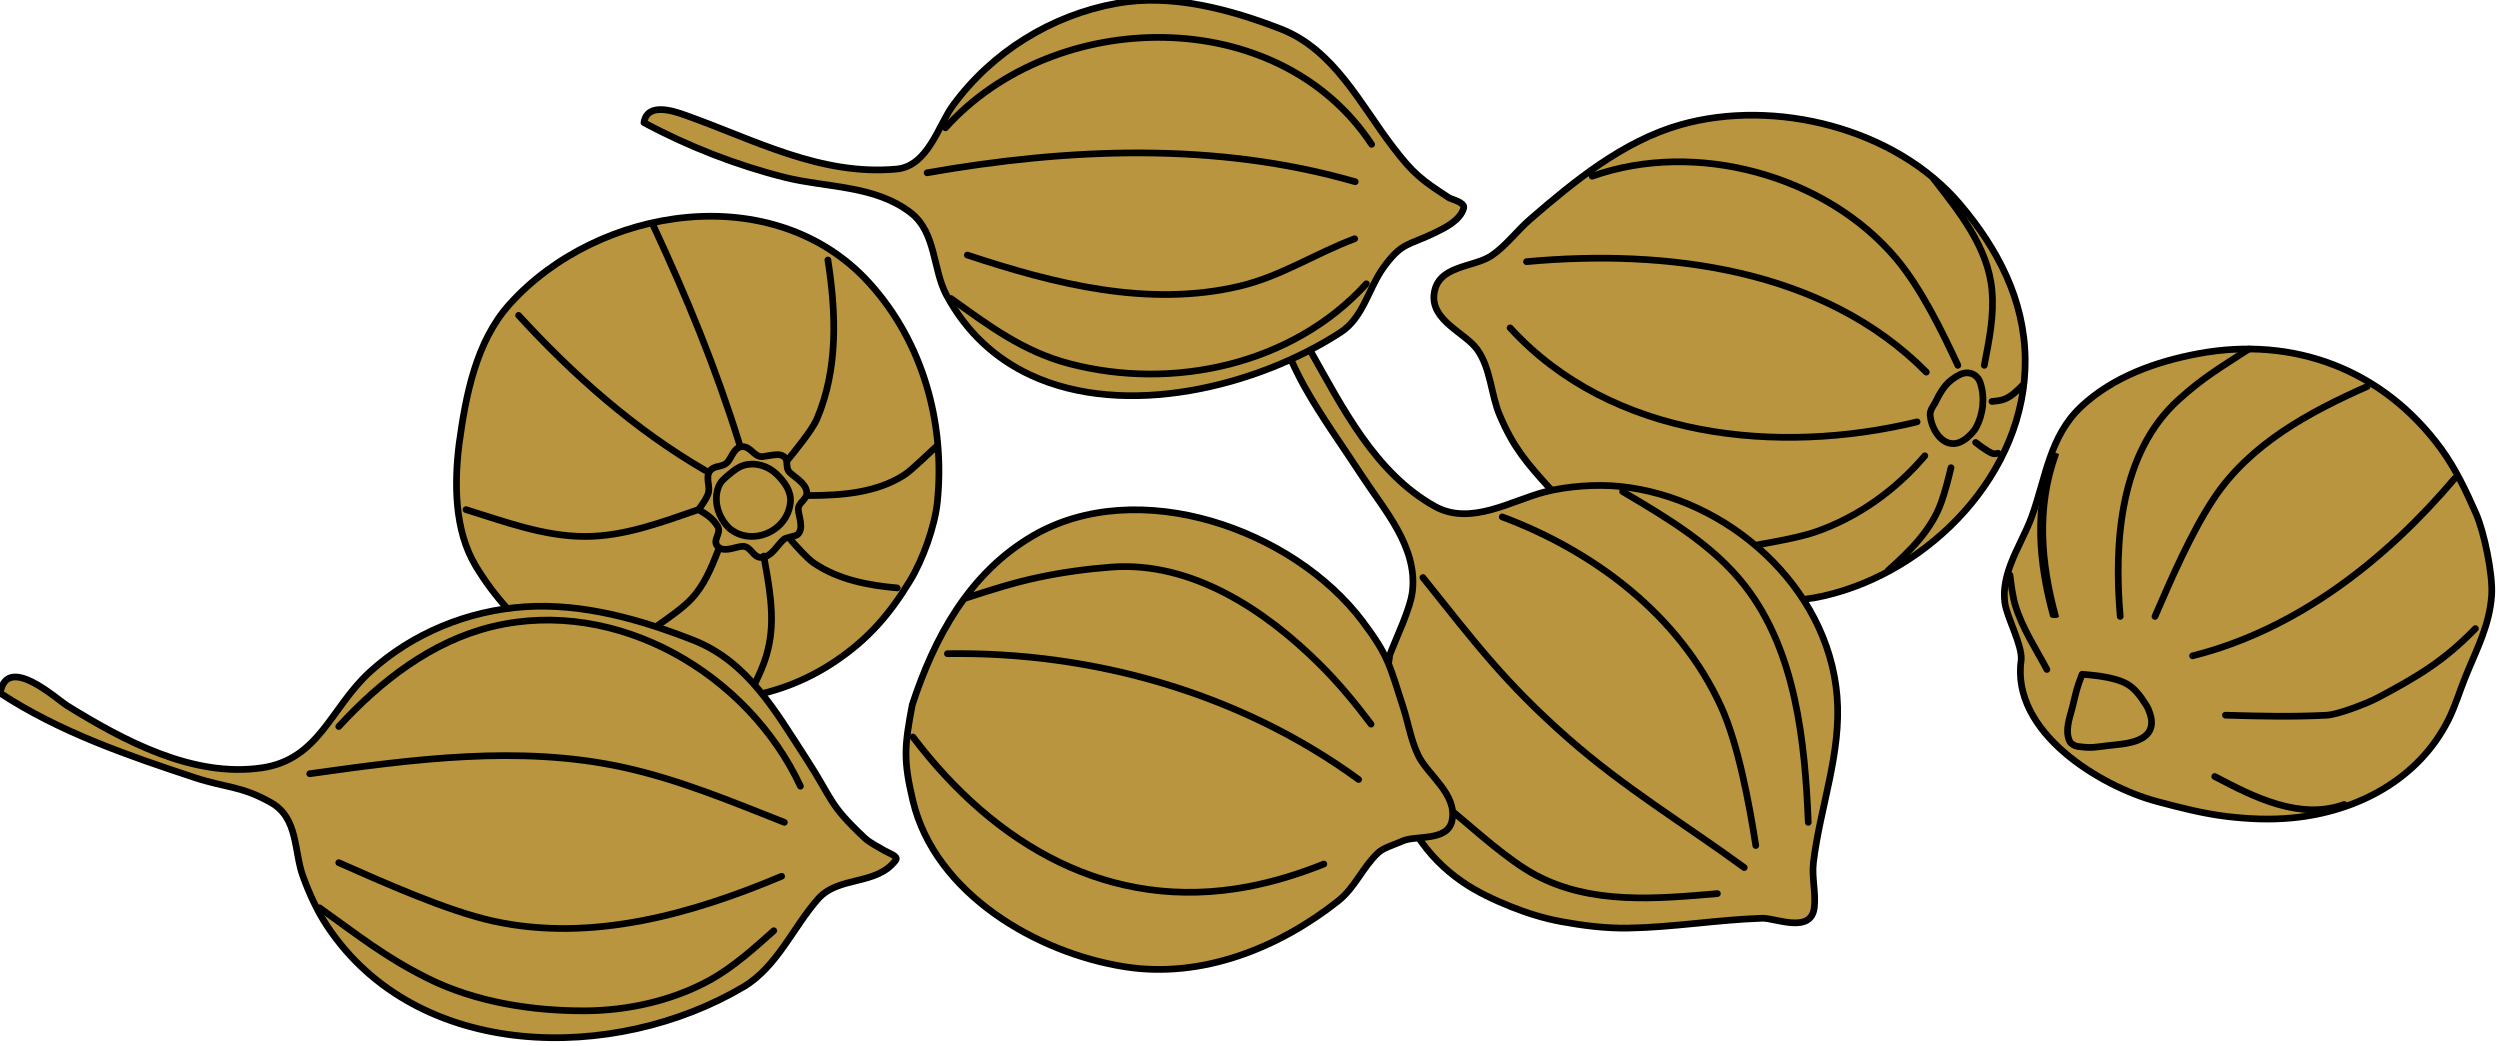
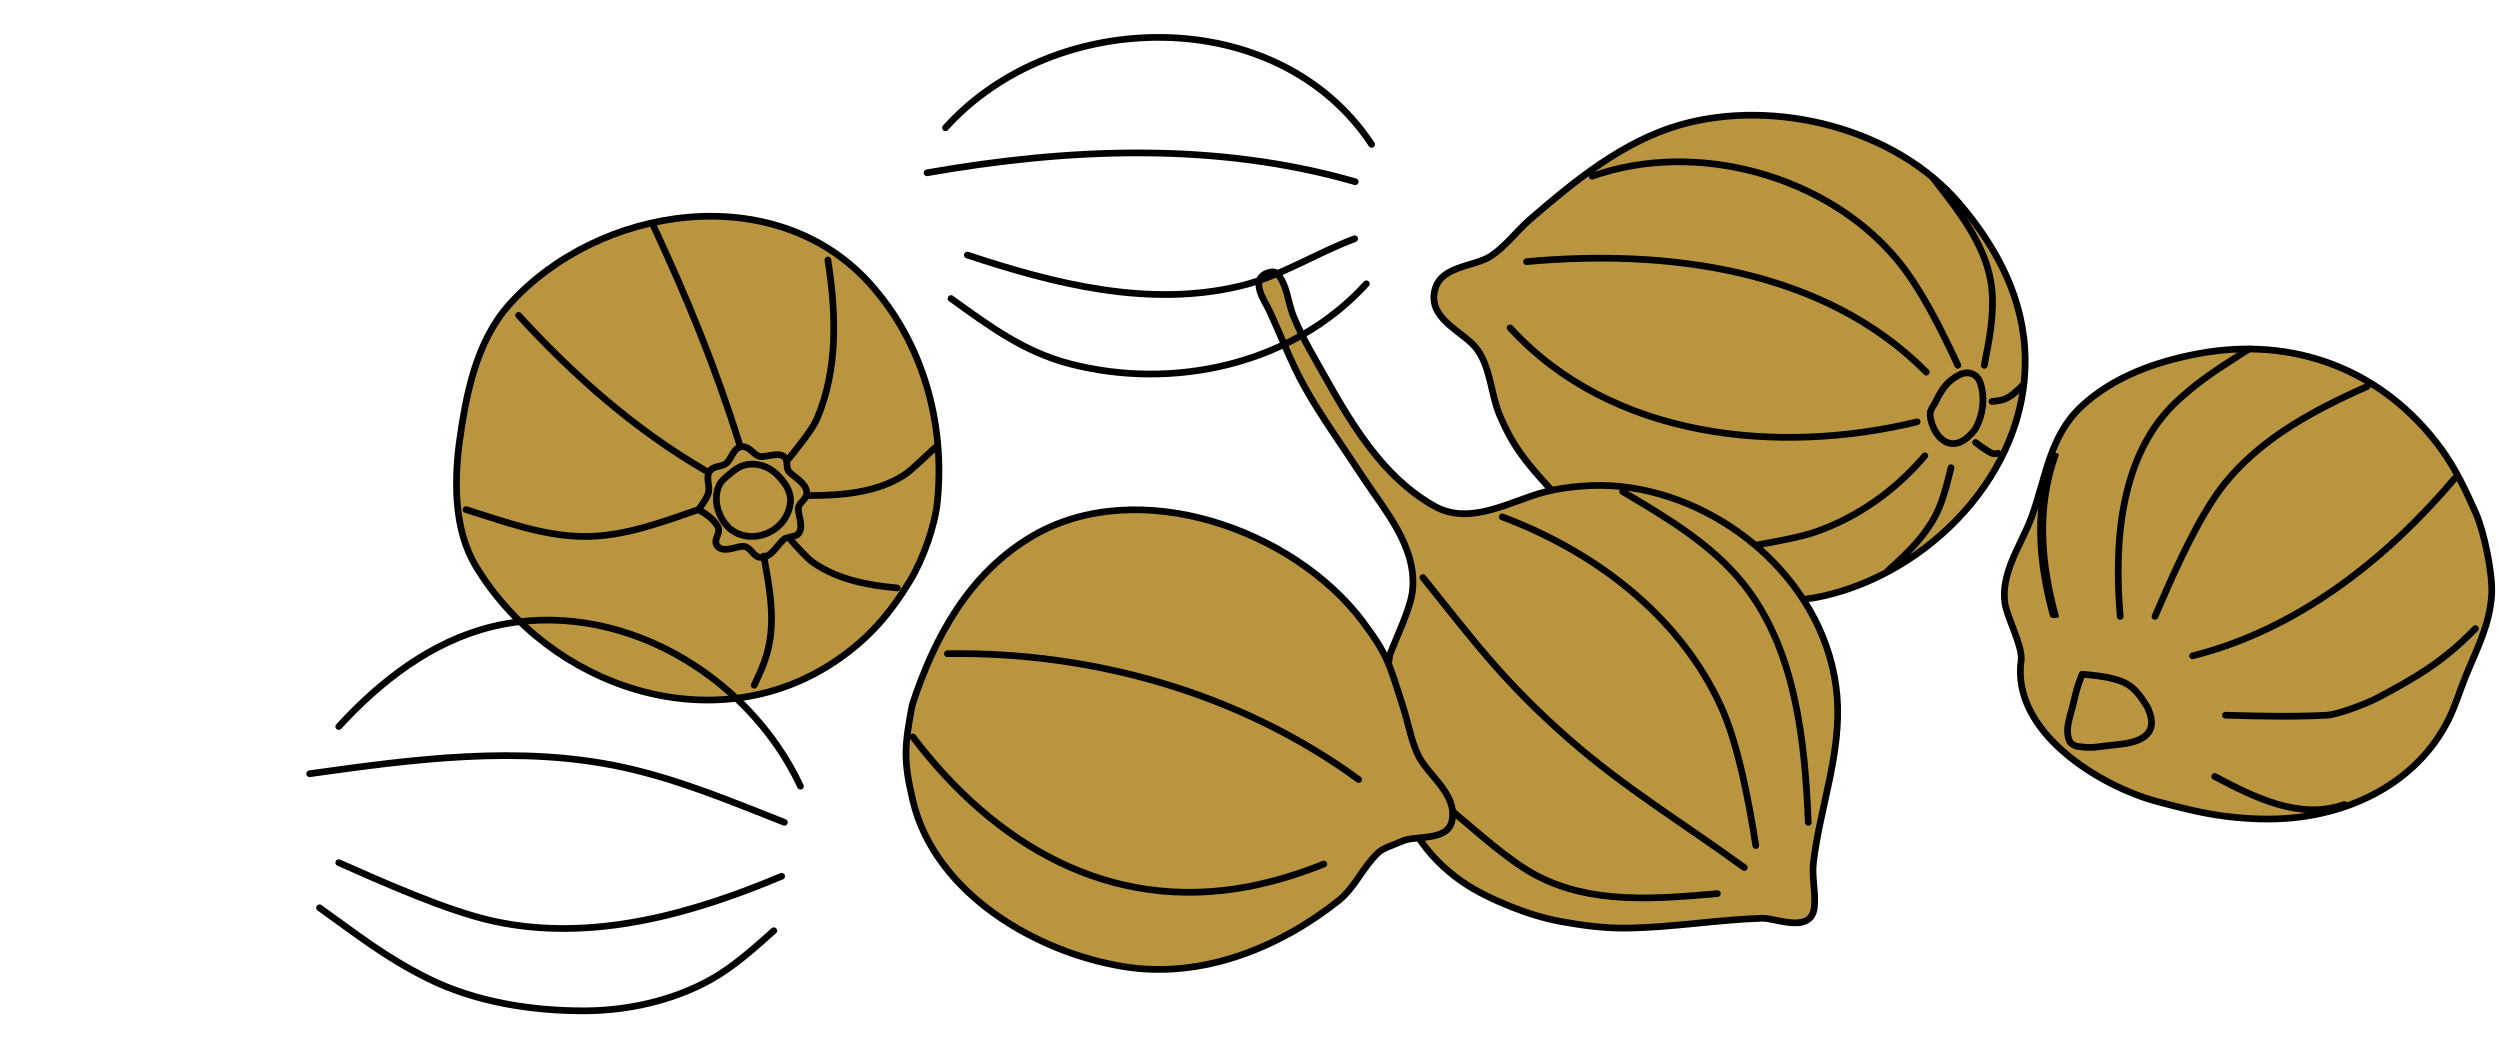
<svg xmlns="http://www.w3.org/2000/svg" width="100%" height="100%" viewBox="0 0 1547 647" version="1.1" xml:space="preserve" style="fill-rule:evenodd;clip-rule:evenodd;stroke-linecap:round;stroke-linejoin:round;stroke-miterlimit:1.5;">
  <g transform="matrix(4.167,0,0,4.167,0,0)">
    <g transform="matrix(0.542,0,0,0.542,-931.276,-898.196)">
      <path d="M2142.91,1791.05C2136.55,1784.06 2132.9,1779.82 2129.15,1771.03C2126.68,1765.27 2126.74,1758.24 2122.95,1752.93C2119.66,1748.34 2110.25,1745.08 2111.14,1737.73C2112.09,1729.8 2121.99,1730.53 2126.86,1727.24C2130.9,1724.51 2133.83,1720.4 2137.53,1717.21C2149.62,1706.76 2162.98,1695.83 2178.68,1691.37C2204.49,1684.05 2237.55,1692.3 2255.18,1713.09C2265.49,1725.26 2272.91,1739.26 2273.09,1755.57C2273.45,1786.7 2247.05,1813.86 2217.81,1820.48C2190.19,1826.72 2161.92,1809.42 2142.91,1791.05Z" style="fill:rgb(185,149,63);stroke:black;stroke-width:1.84px;" />
      <path d="M2272.01,1837.88C2272.23,1833.65 2268.01,1826.27 2267.5,1822.19C2267.05,1818.55 2267.88,1815.03 2269.18,1811.61C2270.89,1807.15 2273.41,1802.86 2274.91,1798.69C2278.8,1787.94 2279.74,1776.75 2288.47,1768.57C2297.21,1760.38 2309.05,1756.22 2320.58,1754.07C2346.66,1749.22 2371.14,1758.43 2387.02,1780.12C2390.98,1785.54 2393.87,1791.69 2396.58,1797.82C2398.85,1802.94 2401.26,1814.59 2400.9,1820.21C2400.36,1828.48 2396.76,1835.13 2393.73,1842.6C2392.13,1846.54 2390.93,1850.66 2389.02,1854.46C2380.83,1870.75 2364.03,1879.55 2346.38,1881.27C2340.35,1881.86 2334.22,1881.6 2328.21,1880.87C2321.72,1880.08 2315.34,1878.42 2309.02,1876.73C2293.95,1872.68 2269.02,1857.88 2272.01,1837.88Z" style="fill:rgb(185,149,63);stroke:black;stroke-width:1.84px;" />
      <path d="M2098.98,1836.67C2100.66,1832.13 2104.68,1824.01 2105.22,1819.07C2106.55,1806.89 2097.39,1796.8 2091.36,1787.53C2086.1,1779.45 2080.4,1771.63 2075.68,1763.22C2071.91,1756.48 2069.21,1749.18 2065.94,1742.18C2064.88,1739.89 2060.62,1734.05 2065.21,1732.07C2066.09,1731.69 2067.39,1731.42 2068.06,1732.09C2070.82,1734.83 2071.17,1740.32 2072.52,1743.6C2073.89,1746.94 2075.49,1750.2 2077.27,1753.34C2086.05,1768.84 2094.93,1786.72 2111.28,1795.89C2121.1,1801.39 2132.21,1794.38 2141.44,1791.98C2147.68,1790.36 2155.75,1789.8 2162.16,1790.47C2191.49,1793.52 2219.07,1817.81 2221.55,1847.98C2222.82,1863.49 2216.88,1878.35 2215.07,1893.52C2214.59,1897.6 2215.79,1901.77 2215.31,1905.86C2214.45,1913.16 2204.52,1908.66 2201.06,1908.77C2188.8,1909.17 2176.62,1911.27 2164.36,1911.47C2158.21,1911.58 2152.05,1910.8 2146,1909.69C2141.24,1908.82 2136.57,1907.36 2132.07,1905.55C2127.48,1903.7 2122.93,1901.58 2118.85,1898.77C2098.48,1884.73 2095.57,1859.78 2098.98,1836.67Z" style="fill:rgb(185,149,63);stroke:black;stroke-width:1.84px;" />
-       <path d="M1894.66,1690.79C1895.51,1685.08 1902.91,1687.66 1905.91,1688.72C1925.03,1695.5 1942.89,1705.38 1963.81,1703.52C1972.48,1702.75 1975.33,1691.52 1979.31,1686.08C1990.05,1671.41 2006.34,1661.32 2024.21,1658.1C2039.24,1655.38 2055.27,1659.75 2069.09,1665.1C2083.78,1670.79 2091.01,1685.93 2099.92,1697.55C2105.51,1704.84 2107.65,1706.46 2115.33,1711.44C2115.77,1711.72 2119.66,1712.66 2119.26,1714.16C2118.35,1717.56 2114.13,1719.61 2111.42,1720.93C2104,1724.54 2102.4,1723.44 2097.29,1730.46C2093.25,1736.01 2091.75,1744.2 2085.57,1748.21C2062.47,1763.22 2026.47,1772.03 2000.55,1759.94C1991.22,1755.59 1983.19,1748.52 1977.55,1738.07C1973.78,1731.08 1974.72,1720.86 1967.77,1715.49C1957.95,1707.9 1944.79,1708.65 1933.44,1705.83C1920.15,1702.52 1906.71,1697.28 1894.66,1690.79Z" style="fill:rgb(185,149,63);stroke:black;stroke-width:1.84px;" />
      <path d="M1968.17,1850.28C1974.26,1831.72 1983.78,1814.21 2001.15,1804.03C2030.01,1787.13 2072.58,1802.21 2091.57,1827.46C2098.8,1837.07 2098.97,1839.62 2102.65,1850.9C2104.08,1855.29 2104.78,1859.95 2106.78,1864.11C2109.4,1869.6 2117.6,1874.77 2116.04,1882.09C2114.82,1887.84 2105.85,1886.01 2102.49,1887.62C2100.61,1888.51 2097.38,1889.38 2095.86,1890.79C2091.5,1894.86 2089.52,1900.35 2084.84,1904.05C2068.6,1916.89 2047.57,1925.37 2026.53,1922.09C2002.38,1918.33 1974.42,1902.1 1968.35,1876.61C1965.66,1865.33 1966.04,1861.6 1968.17,1850.28Z" style="fill:rgb(185,149,63);stroke:black;stroke-width:1.84px;" />
      <path d="M1844.02,1778.77C1845.83,1765.69 1848.56,1750.88 1857.79,1740.6C1882.05,1713.58 1930.27,1705.96 1956.38,1734.7C1971.07,1750.87 1977.24,1773.16 1975.05,1794.67C1974.37,1801.37 1971.06,1810.52 1967.59,1816.25C1962.01,1825.46 1956.16,1832.24 1947.17,1838.31C1913.7,1860.92 1868.57,1845.46 1848.59,1812.31C1842.64,1802.45 1842.69,1789.41 1844.02,1778.77Z" style="fill:rgb(185,149,63);stroke:black;stroke-width:1.84px;" />
      <path d="M1977.27,1692.2C2007.06,1659.04 2068.32,1657.84 2094.03,1696.74" style="fill:none;stroke:black;stroke-width:1.84px;" />
      <path d="M1972.23,1704.53C2010.9,1697.73 2051.4,1695.99 2089.53,1706.98" style="fill:none;stroke:black;stroke-width:1.84px;" />
      <path d="M1983.26,1727.07C2007.06,1734.95 2032.81,1741.54 2057.91,1735.58C2069.33,1732.86 2078.51,1726.66 2089.38,1722.6" style="fill:none;stroke:black;stroke-width:1.84px;" />
      <path d="M1978.78,1738.98C1989.14,1746.42 1998.55,1753.5 2011.19,1756.82C2039.64,1764.3 2072.51,1757.07 2092.58,1734.94" style="fill:none;stroke:black;stroke-width:1.84px;" />
      <path d="M2248.38,1767.63C2249.2,1765.97 2250.01,1764.34 2251.2,1762.9C2251.71,1762.29 2252.29,1761.73 2252.93,1761.24C2253.65,1760.68 2254.43,1760.19 2255.26,1759.79C2257.53,1758.71 2260,1759.64 2260.8,1762.09C2262.12,1766.13 2261.6,1770.73 2259.57,1774.45C2259.06,1775.38 2257.7,1776.77 2256.86,1777.39C2256.34,1777.77 2255.79,1778.12 2255.2,1778.36C2250.56,1780.24 2247.27,1774.71 2247.05,1770.81C2246.99,1769.74 2247.84,1768.45 2248.38,1767.63Z" style="fill:none;stroke:black;stroke-width:1.84px;" />
      <path d="M2259.52,1778.42C2260.94,1779.51 2261.3,1779.78 2262.81,1780.74C2263.24,1781.01 2263.88,1781.38 2264.39,1781.49C2264.74,1781.57 2265.33,1781.44 2265.67,1781.37" style="fill:none;stroke:black;stroke-width:1.84px;" />
      <path d="M2263.99,1767.18C2264.93,1767.1 2266.2,1766.97 2267.11,1766.66C2269.19,1765.96 2270.79,1764.33 2272.3,1762.84" style="fill:none;stroke:black;stroke-width:1.84px;" />
      <path d="M2261.89,1757.28C2263.2,1750.34 2264.61,1743.88 2263.99,1736.75C2262.95,1724.85 2254.86,1715.04 2247.92,1706.06" style="fill:none;stroke:black;stroke-width:1.84px;" />
      <path d="M2254.65,1757.28C2250.53,1748.41 2244.64,1736.26 2237.86,1728.17C2218.52,1705.1 2182.71,1695.41 2154.44,1705.48" style="fill:none;stroke:black;stroke-width:1.84px;" />
      <path d="M2136.46,1728.88C2174.52,1725.38 2217.82,1730.66 2246,1759.14" style="fill:none;stroke:black;stroke-width:1.84px;" />
      <path d="M2243.48,1772.77C2205.45,1781.99 2159.71,1777.41 2131.97,1747.01" style="fill:none;stroke:black;stroke-width:1.84px;" />
      <path d="M2199.81,1806.46C2204.24,1805.67 2211.46,1804.38 2215.73,1802.89C2227.35,1798.85 2237.66,1791.42 2245.6,1782.07" style="fill:none;stroke:black;stroke-width:1.84px;" />
      <path d="M2235.57,1813.47C2241.48,1808.21 2247.43,1802.39 2250.13,1794.74C2251.21,1791.67 2252.01,1788.49 2252.77,1785.33" style="fill:none;stroke:black;stroke-width:1.84px;" />
      <path d="M2080.94,1893.92C2074.2,1896.62 2067.2,1898.79 2060.06,1900.14C2022.35,1907.26 1990.86,1888.82 1968.35,1859.11" style="fill:none;stroke:black;stroke-width:1.84px;" />
      <path d="M1977.8,1836.29C2017.68,1835.67 2058.1,1847.13 2090.47,1870.76" style="fill:none;stroke:black;stroke-width:1.84px;" />
-       <path d="M1982.86,1821.05C1989.34,1818.94 1995.84,1816.85 2002.51,1815.43C2009.17,1814.01 2015.94,1813.07 2022.73,1812.56C2044.82,1810.92 2064.95,1824.44 2079.84,1839.22C2084.95,1844.29 2089.55,1849.85 2093.87,1855.6" style="fill:none;stroke:black;stroke-width:1.84px;" />
      <path d="M2108.08,1815.43C2122.4,1833.32 2130.61,1844.32 2147.92,1859.52C2163.49,1873.2 2179.44,1882.71 2196.12,1894.89" style="fill:none;stroke:black;stroke-width:1.84px;" />
      <path d="M2129.81,1798.81C2154.99,1808.22 2178.27,1825.71 2189.71,1850.65C2194.5,1861.09 2197.53,1877.65 2199.28,1888.85" style="fill:none;stroke:black;stroke-width:1.84px;" />
      <path d="M2213.66,1882.5C2212.74,1860.53 2210.33,1835.68 2196.27,1817.66C2187.54,1806.45 2174.8,1799 2162.8,1791.87" style="fill:none;stroke:black;stroke-width:1.84px;" />
      <path d="M2188.76,1902.03C2172.18,1903.44 2154.31,1905.12 2139,1896.96C2131.56,1893 2122.83,1885.01 2116.43,1879.69" style="fill:none;stroke:black;stroke-width:1.84px;" />
      <path d="M2325.03,1869.94C2335.64,1875.53 2348.26,1881.98 2360.49,1877.61" style="fill:none;stroke:black;stroke-width:1.84px;" />
      <path d="M2327.96,1853.14C2337.22,1853.41 2346.51,1853.64 2355.76,1853.14C2358.84,1852.98 2366.88,1849.85 2369.53,1848.44C2380.44,1842.66 2387.77,1838.35 2396.44,1829.41" style="fill:none;stroke:black;stroke-width:1.84px;" />
      <path d="M2318.95,1836.88C2347.63,1829.68 2371.99,1810.49 2390.81,1788.24" style="fill:none;stroke:black;stroke-width:1.84px;" />
      <path d="M2308.65,1826.08C2313.08,1815.85 2318.63,1803 2324.85,1793.66C2334.73,1778.82 2350.94,1770.09 2366.78,1763.08" style="fill:none;stroke:black;stroke-width:1.84px;" />
      <path d="M2299.13,1826.08C2297.38,1805.94 2298.99,1781.34 2315.08,1766.74C2321.92,1760.53 2326.69,1757.84 2334.38,1752.81" style="fill:none;stroke:black;stroke-width:1.84px;" />
      <g transform="matrix(2.711,0,0,1,-3905.51,0)">
        <path d="M2282.05,1826.08C2280.57,1811.37 2280.08,1796.44 2282.05,1781.74" style="fill:none;stroke:black;stroke-width:0.9px;" />
      </g>
      <path d="M2288.68,1841.93C2287.01,1846.36 2287.17,1846.37 2286.04,1850.92C2285.31,1853.83 2283.9,1857.28 2285.28,1860.29C2285.58,1860.95 2286.72,1861.6 2287.4,1861.69C2291.47,1862.24 2292,1861.91 2296.04,1861.45C2300.14,1860.98 2308.02,1860.73 2307.71,1854.74C2307.67,1854.01 2307.47,1853.29 2307.25,1852.6C2307.01,1851.86 2306.71,1851.13 2306.3,1850.47C2305.49,1849.17 2304.62,1847.89 2303.6,1846.75C2301.93,1844.9 2300.32,1844.05 2297.96,1843.37C2294.76,1842.45 2291.97,1842.21 2288.68,1841.93Z" style="fill:none;stroke:black;stroke-width:1.84px;" />
-       <path d="M2279.04,1840.61C2275.97,1834.83 2272.24,1829.25 2270.35,1822.91C2269.64,1820.53 2269.23,1817.22 2268.93,1814.77" style="fill:none;stroke:black;stroke-width:1.84px;" />
      <path d="M1909.62,1796.82C1910.45,1795.68 1912.16,1793.35 1912.39,1791.88C1912.71,1789.85 1911.15,1787.04 1913.43,1785.57C1914.76,1784.71 1916.19,1785.12 1917.4,1783.96C1918.63,1782.79 1919.23,1779.86 1921.36,1779.59C1923.84,1779.27 1924.66,1782.31 1927.01,1782.31C1927.59,1782.31 1930.98,1781.47 1932.17,1781.87C1934.82,1782.75 1933.07,1785.08 1934.54,1786.56C1936.03,1788.05 1938.86,1789.47 1939.25,1791.88C1939.61,1794.06 1936.84,1794.73 1936.94,1796.82C1937.02,1798.61 1938.66,1802.18 1936.61,1803.75C1936.3,1803.99 1933.45,1804.59 1933.14,1804.83C1931.22,1806.35 1929.85,1809.62 1927.01,1809.91C1924.49,1810.16 1924.08,1806.8 1921.67,1806.87C1919.97,1806.92 1916.9,1808.52 1915.17,1807.18C1912.93,1805.44 1916.07,1803.37 1914.84,1801.37C1913.44,1799.1 1911.83,1798.15 1909.62,1796.82Z" style="fill:none;stroke:black;stroke-width:1.84px;" />
      <path d="M1845.9,1796.82C1856.43,1800.08 1867.14,1804.13 1878.35,1804.17C1889.17,1804.22 1899.51,1800.27 1909.56,1796.82" style="fill:none;stroke:black;stroke-width:1.84px;" />
      <path d="M1860.31,1743.6C1875.31,1759.99 1892.17,1774.9 1911.45,1786.09" style="fill:none;stroke:black;stroke-width:1.84px;" />
      <path d="M1897.07,1718.68C1906.3,1738.42 1914.31,1757.91 1920.79,1778.74" style="fill:none;stroke:black;stroke-width:1.84px;" />
      <path d="M1933.93,1783.34C1935.89,1780.94 1940.73,1775.01 1941.99,1772.1C1947.91,1758.34 1947.33,1742.89 1945.05,1728.42" style="fill:none;stroke:black;stroke-width:1.84px;" />
-       <path d="M1915,1807.97C1913.14,1812.69 1911.19,1817.5 1907.66,1821.26C1905.17,1823.91 1901.33,1826.49 1898.58,1828.45" style="fill:none;stroke:black;stroke-width:1.84px;" />
      <path d="M1924.86,1844.93C1926.73,1840.94 1928.14,1837.93 1928.98,1833.56C1930.53,1825.58 1928.88,1817.38 1927.49,1809.54" style="fill:none;stroke:black;stroke-width:1.84px;" />
      <path d="M1935.06,1805.31C1936.54,1806.99 1939.3,1810.13 1941.17,1811.42C1947.88,1816.02 1956.09,1817.57 1964.04,1818.27" style="fill:none;stroke:black;stroke-width:1.84px;" />
      <path d="M1939.79,1792.96C1948.73,1792.93 1958.22,1792.29 1965.98,1787.32C1968.08,1785.97 1973.05,1781.01 1974.91,1779.41" style="fill:none;stroke:black;stroke-width:1.84px;" />
      <path d="M1918.05,1801.93C1924.19,1807.06 1934.02,1802.78 1934.78,1794.85C1935.08,1791.74 1933.11,1789.17 1931.02,1787.12C1928.69,1784.83 1925.11,1783.74 1921.94,1784.7C1920.49,1785.15 1919.19,1786.17 1918.05,1787.12C1916.75,1788.2 1915.59,1789.11 1915,1790.79C1913.64,1794.68 1915.13,1799.15 1918.05,1801.93Z" style="fill:none;stroke:black;stroke-width:1.84px;" />
-       <path d="M1718.27,1847.09C1720.09,1836.14 1733.73,1848.75 1736.64,1850.55C1752.1,1860.09 1771.09,1870.34 1789.99,1867.56C1805.75,1865.24 1808.8,1851.07 1819.64,1841.21C1831.23,1830.67 1846.49,1824.45 1862.08,1823.43C1877.86,1822.4 1893.6,1826.88 1908.11,1832.56C1923.12,1838.44 1930.67,1852.06 1939.04,1864.92C1946.48,1876.35 1945.06,1877.31 1954.99,1886.65C1956.58,1888.15 1958.63,1889.09 1960.5,1890.22C1961.67,1890.93 1964.47,1891.77 1963.65,1892.86C1958.34,1899.93 1948.06,1897.05 1942.35,1903.49C1935.58,1911.14 1931.13,1922.13 1921.9,1927.59C1886.62,1948.47 1832.59,1948.12 1807.89,1910.95C1805.09,1906.74 1802.98,1902.06 1801.24,1897.31C1798.72,1890.46 1800,1881.36 1792.51,1877.11C1784.35,1872.47 1780.1,1873.06 1771.48,1870.21C1753.1,1864.12 1734.58,1857.77 1718.27,1847.09Z" style="fill:rgb(185,149,63);stroke:black;stroke-width:1.84px;" />
      <path d="M1803.08,1869.18C1831.26,1865.23 1860.59,1861.25 1888.86,1867.39C1904.23,1870.74 1918.58,1876.77 1933.13,1882.5" style="fill:none;stroke:black;stroke-width:1.84px;" />
      <path d="M1811.04,1893.55C1822.93,1898.79 1840.67,1906.79 1853.49,1909.58C1880.33,1915.43 1907.75,1907.62 1932.38,1897.27" style="fill:none;stroke:black;stroke-width:1.84px;" />
      <path d="M1811.04,1856.24C1822.44,1843.82 1836.49,1832.87 1853.19,1828.85C1887.2,1820.67 1923.15,1841.74 1937.53,1872.6" style="fill:none;stroke:black;stroke-width:1.84px;" />
      <path d="M1805.76,1905.91C1816.4,1913.48 1823.59,1919.33 1835.34,1925.2C1848.55,1931.81 1864.15,1934.18 1878.41,1934.14C1889.94,1934.11 1902.37,1931.45 1912.86,1925.64C1919.07,1922.2 1924.99,1916.89 1930.23,1912.19" style="fill:none;stroke:black;stroke-width:1.84px;" />
    </g>
  </g>
</svg>